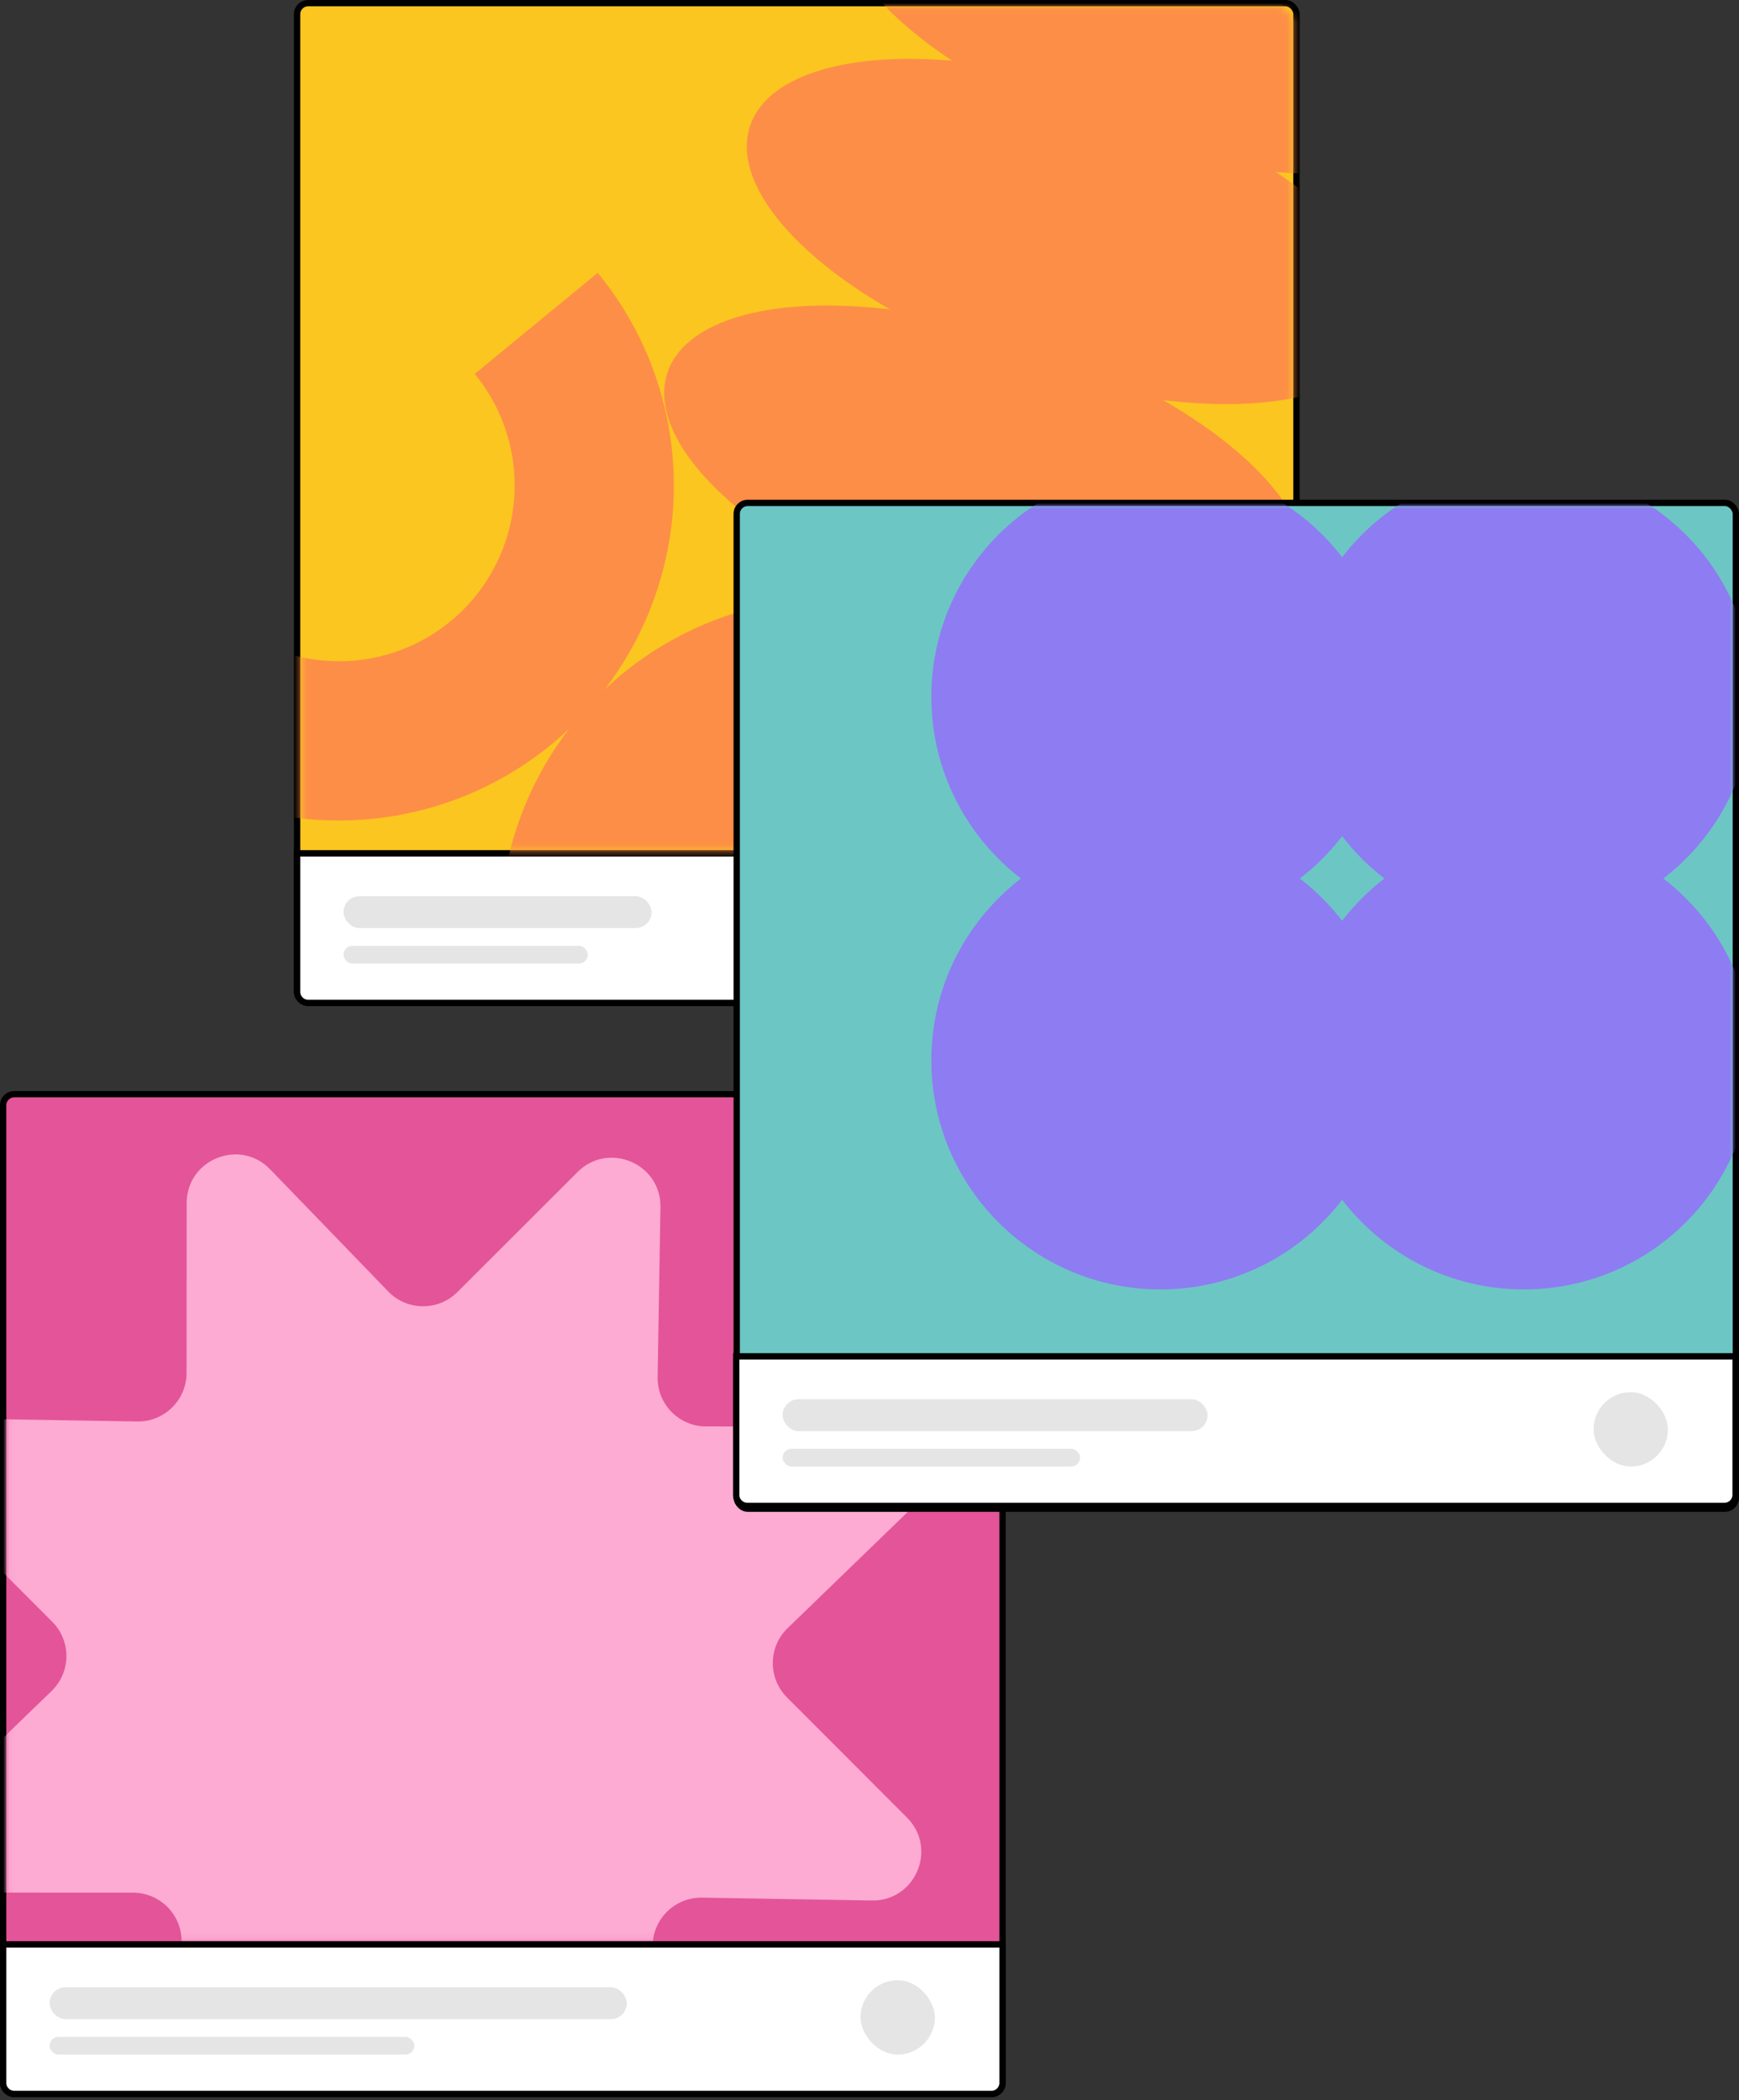
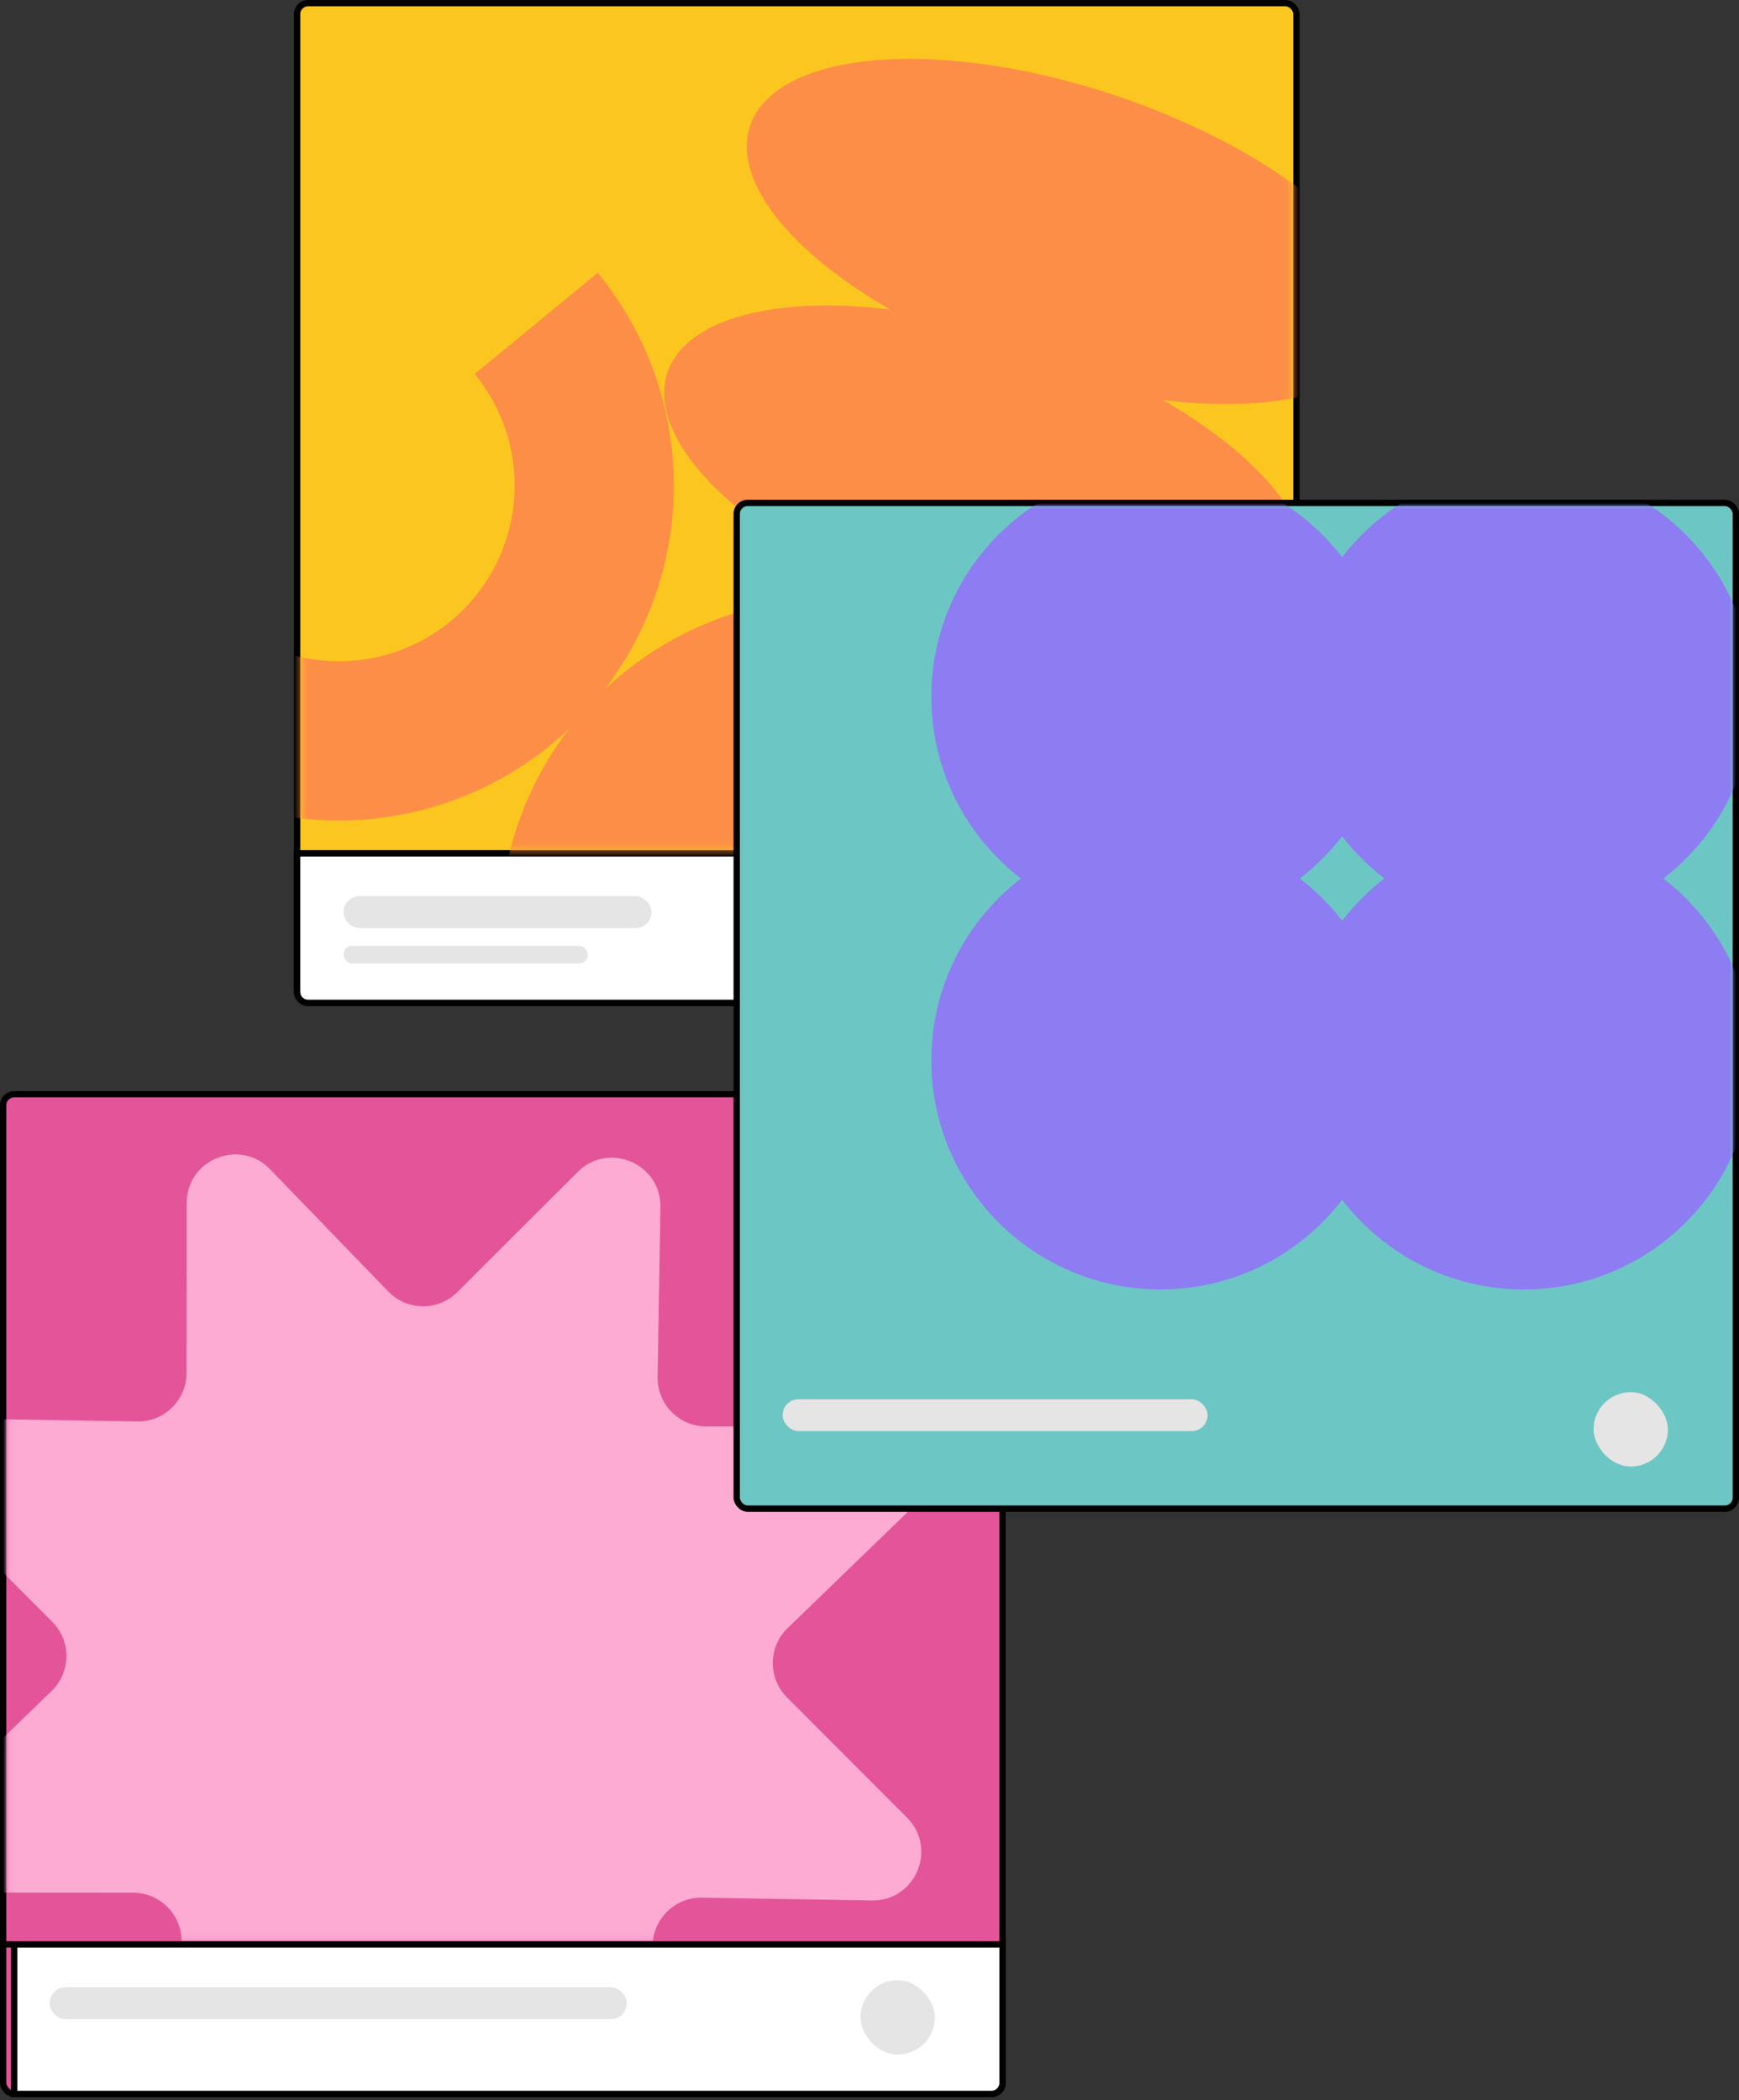
<svg xmlns="http://www.w3.org/2000/svg" width="275" height="332" viewBox="0 0 275 332" fill="none">
  <rect x="0" y="0" width="275" height="332" fill="#333333" stroke="none" />
  <rect x="46.98" y="0.5" width="158.04" height="158.04" rx="1.74" fill="#FBC620" stroke="black" />
  <path d="M46.98 134.9H205.02V156.8C205.02 157.761 204.241 158.54 203.28 158.54H48.721C47.76 158.54 46.98 157.761 46.98 156.8V134.9Z" fill="white" stroke="black" />
  <mask id="mask0_806_2767" style="mask-type:alpha" maskUnits="userSpaceOnUse" x="47" y="1" width="158" height="134">
    <rect x="48.1" y="1.62" width="155.8" height="132.28" rx="1.74" fill="#FFC700" stroke="black" />
  </mask>
  <g mask="url(#mask0_806_2767)">
    <ellipse cx="155.811" cy="75.584" rx="52.962" ry="22.772" transform="rotate(18.326 155.811 75.584)" fill="#FD8E47" />
    <circle cx="131.998" cy="147.477" r="52.962" transform="rotate(18.326 131.998 147.477)" fill="#FD8E47" />
    <path d="M3.844 58.605C0.666 67.319 -0.167 76.714 1.427 85.851C3.021 94.987 6.986 103.546 12.926 110.669C18.866 117.792 26.573 123.23 35.274 126.439C43.976 129.649 53.368 130.517 62.511 128.956C71.653 127.396 80.226 123.462 87.371 117.548C94.516 111.634 99.982 103.948 103.223 95.258C106.465 86.568 107.367 77.179 105.84 68.031C104.314 58.883 100.411 50.296 94.524 43.129L75.071 59.11C78.16 62.87 80.207 67.375 81.008 72.175C81.809 76.975 81.336 81.9 79.635 86.46C77.935 91.019 75.067 95.052 71.318 98.154C67.57 101.257 63.072 103.321 58.276 104.14C53.479 104.958 48.551 104.503 43.986 102.819C39.42 101.135 35.377 98.282 32.261 94.545C29.144 90.808 27.064 86.318 26.228 81.524C25.392 76.731 25.829 71.801 27.496 67.23L3.844 58.605Z" fill="#FD8E47" />
    <ellipse cx="168.876" cy="36.59" rx="52.962" ry="22.772" transform="rotate(18.326 168.876 36.59)" fill="#FD8E47" />
-     <ellipse cx="183.434" cy="0.189" rx="52.962" ry="22.772" transform="rotate(18.326 183.434 0.189)" fill="#FD8E47" />
  </g>
  <rect x="0.5" y="172.98" width="158.04" height="158.04" rx="1.74" fill="#E45499" stroke="black" />
  <mask id="mask1_806_2767" style="mask-type:alpha" maskUnits="userSpaceOnUse" x="1" y="172" width="157" height="135">
    <rect x="1.621" y="172.98" width="155.8" height="133.4" rx="1.74" fill="#E45499" stroke="black" />
  </mask>
  <g mask="url(#mask1_806_2767)">
    <path d="M29.521 190.184C29.526 183.285 37.921 179.893 42.717 184.852L61.391 204.163C64.372 207.245 69.3 207.288 72.334 204.258L91.342 185.277C96.224 180.402 104.558 183.94 104.443 190.838L103.993 217.696C103.921 221.984 107.375 225.499 111.663 225.502L138.526 225.521C145.425 225.526 148.817 233.921 143.857 238.717L124.547 257.39C121.464 260.371 121.421 265.299 124.451 268.334L143.433 287.341C148.308 292.223 144.77 300.558 137.872 300.442L111.013 299.992C106.726 299.92 103.21 303.375 103.207 307.663L103.189 334.525C103.184 341.424 94.789 344.816 89.993 339.857L71.319 320.546C68.338 317.464 63.41 317.421 60.376 320.451L41.368 339.432C36.486 344.307 28.152 340.769 28.267 333.871L28.717 307.013C28.789 302.725 25.335 299.21 21.047 299.207L-5.816 299.188C-12.715 299.183 -16.107 290.788 -11.147 285.992L8.163 267.319C11.246 264.338 11.289 259.41 8.259 256.375L-10.723 237.368C-15.598 232.486 -12.06 224.151 -5.162 224.267L21.697 224.717C25.984 224.789 29.5 221.334 29.503 217.046L29.521 190.184Z" fill="#FDABD3" />
  </g>
  <rect x="116.5" y="79.5" width="158" height="159" rx="1.74" fill="#6CC6C4" stroke="black" />
  <rect x="54.32" y="141.68" width="48.72" height="5.04" rx="2.52" fill="#E5E5E5" />
  <rect x="54.32" y="149.52" width="38.64" height="2.8" rx="1.4" fill="#E5E5E5" />
-   <path d="M116.42 214.42H274.46V236.32C274.46 237.281 273.681 238.06 272.72 238.06H118.16C117.199 238.06 116.42 237.281 116.42 236.32V214.42Z" fill="white" stroke="black" />
-   <path d="M0.5 307.38H158.54V329.28C158.54 330.241 157.761 331.02 156.8 331.02H2.24C1.279 331.02 0.5 330.241 0.5 329.28V307.38Z" fill="white" stroke="black" />
+   <path d="M0.5 307.38H158.54V329.28C158.54 330.241 157.761 331.02 156.8 331.02H2.24V307.38Z" fill="white" stroke="black" />
  <rect x="123.76" y="221.2" width="67.2" height="5.04" rx="2.52" fill="#E5E5E5" />
  <rect x="252" y="220.08" width="11.76" height="11.76" rx="5.88" fill="#E5E5E5" />
  <rect x="136.08" y="313.04" width="11.76" height="11.76" rx="5.88" fill="#E5E5E5" />
  <rect x="7.84" y="314.16" width="91.28" height="5.04" rx="2.52" fill="#E5E5E5" />
-   <rect x="123.76" y="229.04" width="47.04" height="2.8" rx="1.4" fill="#E5E5E5" />
-   <rect x="7.84" y="322" width="57.68" height="2.8" rx="1.4" fill="#E5E5E5" />
  <mask id="mask2_806_2767" style="mask-type:alpha" maskUnits="userSpaceOnUse" x="117" y="80" width="157" height="135">
    <rect x="117.5" y="80.5" width="156" height="134" rx="1.74" fill="#6CC6C4" stroke="black" />
  </mask>
  <g mask="url(#mask2_806_2767)">
    <path fill-rule="evenodd" clip-rule="evenodd" d="M205.555 138.88C208.064 136.952 210.313 134.702 212.241 132.193C214.17 134.702 216.419 136.952 218.928 138.88C216.419 140.808 214.17 143.057 212.241 145.566C210.313 143.057 208.064 140.808 205.555 138.88ZM212.241 189.669C205.62 198.286 195.21 203.84 183.503 203.84C163.498 203.84 147.281 187.623 147.281 167.618C147.281 155.911 152.835 145.501 161.451 138.88C152.835 132.258 147.281 121.849 147.281 110.142C147.281 90.137 163.498 73.92 183.503 73.92C195.21 73.92 205.62 79.474 212.241 88.09C218.863 79.474 229.273 73.92 240.98 73.92C260.985 73.92 277.202 90.137 277.202 110.142C277.202 121.849 271.648 132.258 263.032 138.88C271.648 145.502 277.202 155.911 277.202 167.618C277.202 187.623 260.985 203.84 240.98 203.84C229.273 203.84 218.863 198.286 212.241 189.669Z" fill="#8E7CF2" />
  </g>
</svg>